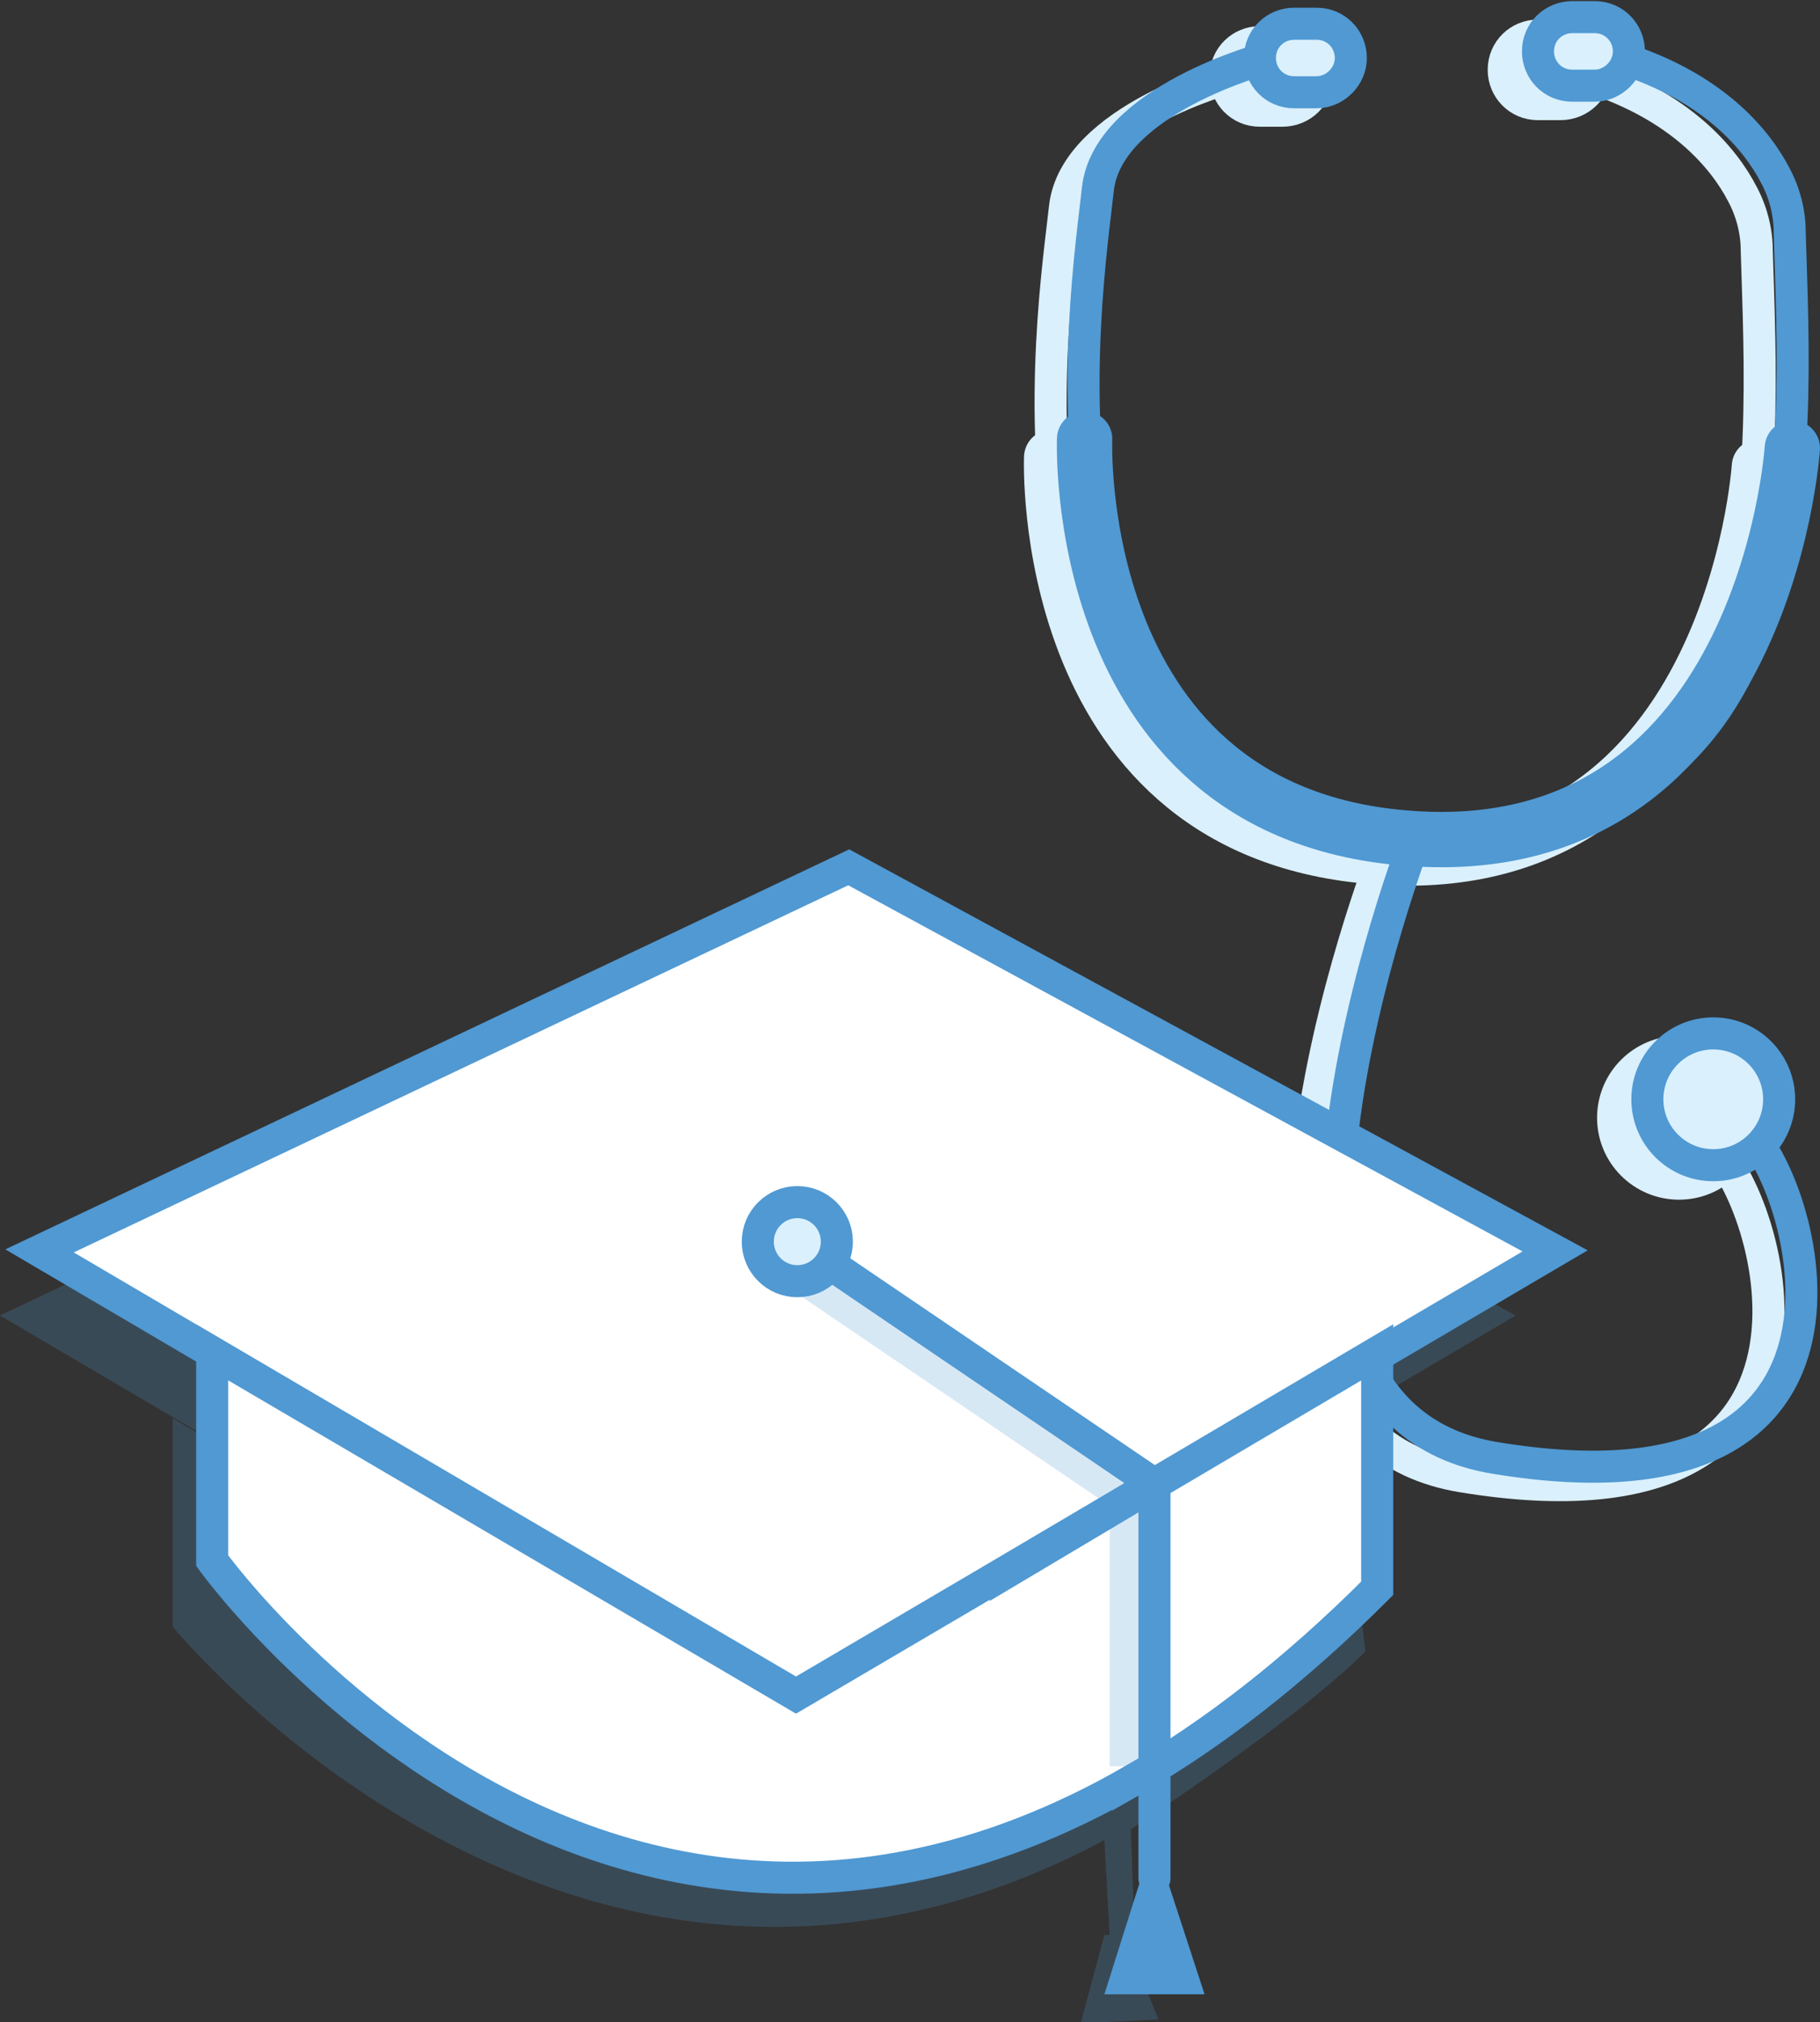
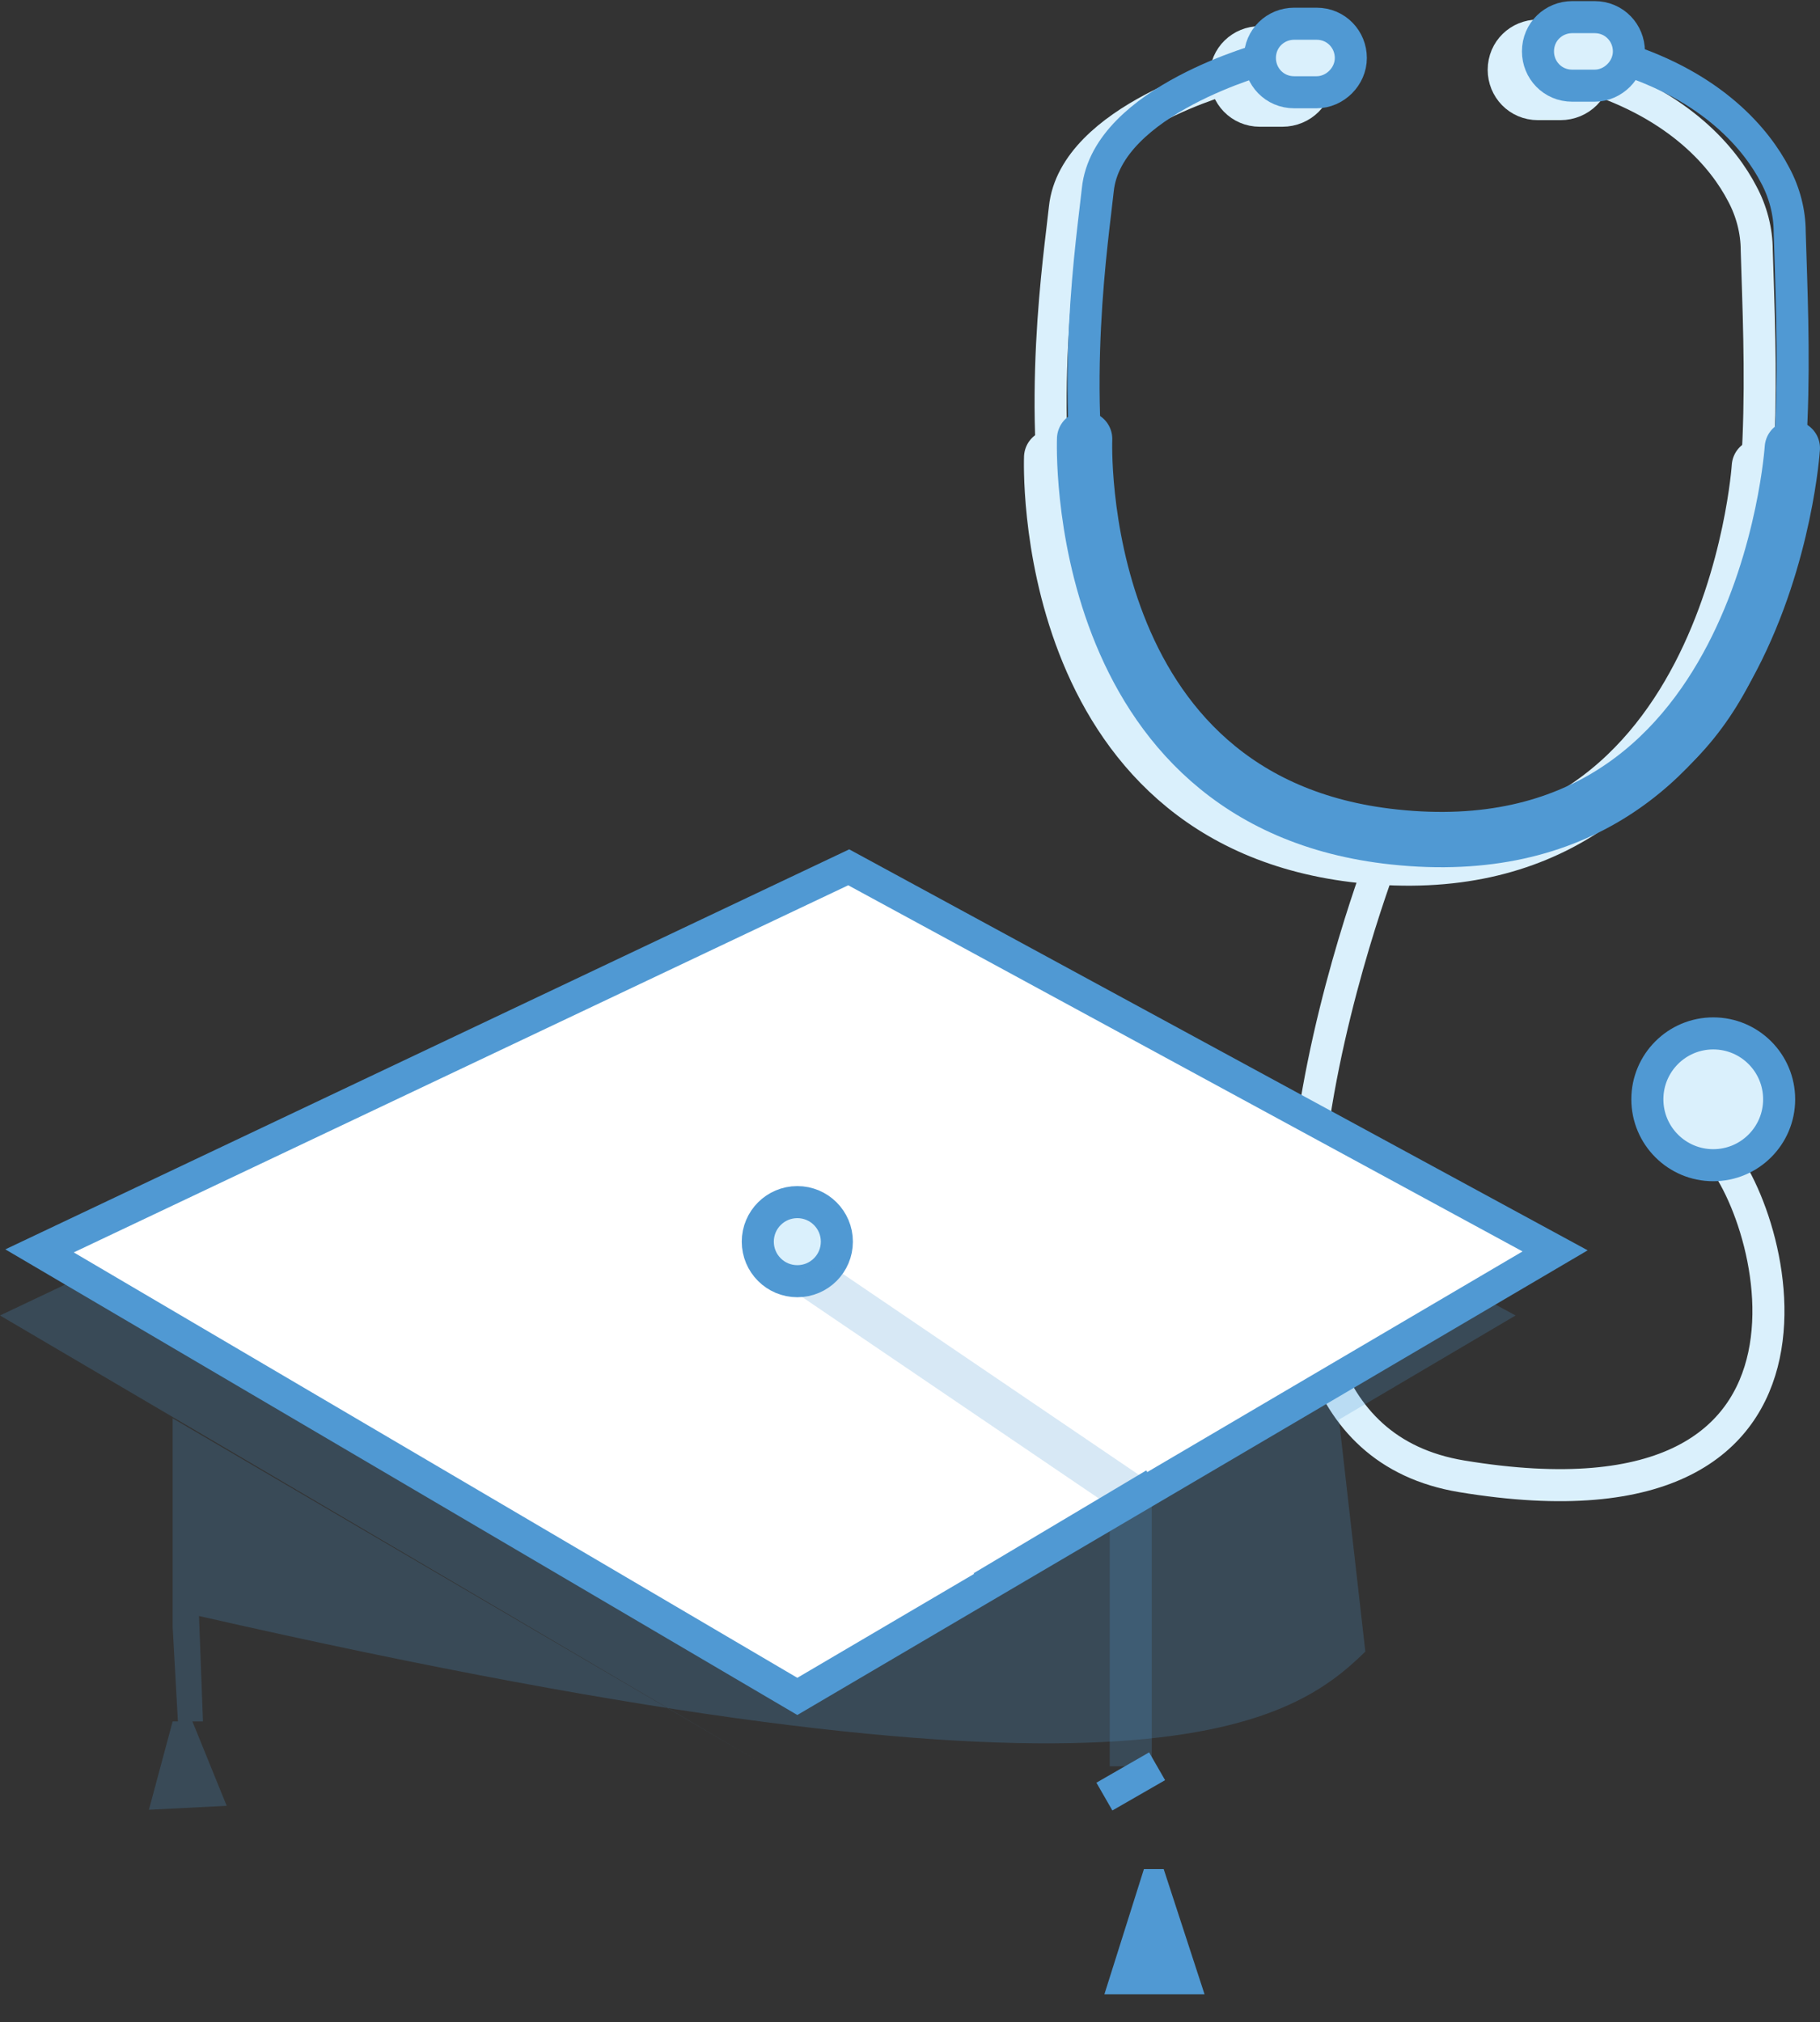
<svg xmlns="http://www.w3.org/2000/svg" version="1.1" id="Layer_1" x="0px" y="0px" viewBox="0 0 138.1 153.4" style="enable-background:new 0 0 138.1 153.4;" xml:space="preserve">
  <rect x="0" y="0" width="138.1" height="153.4" fill="#333333" stroke="none" />
  <style type="text/css">
	.st0{fill:#0F95D3;stroke:#5099D3;stroke-linecap:round;stroke-miterlimit:10;}
	.st1{opacity:0.54;}
	.st2{fill:#81D2E7;}
	.st3{fill:#9ACA3C;}
	.st4{fill:#E4A36C;}
	.st5{fill:#FFFFFF;}
	.st6{fill:#67BD45;}
	.st7{fill:none;stroke:#253540;stroke-miterlimit:10;}
	.st8{fill:#F2F2F3;stroke:#253540;stroke-miterlimit:10;}
	.st9{fill:#EDEDEE;stroke:#253540;stroke-miterlimit:10;}
	.st10{fill:#489BD5;stroke:#253540;stroke-miterlimit:10;}
	.st11{fill:#F29820;stroke:#253540;stroke-miterlimit:10;}
	.st12{fill:#F15E3D;stroke:#253540;stroke-miterlimit:10;}
	.st13{fill:#90D0AE;stroke:#253540;stroke-miterlimit:10;}
	.st14{fill:#334A9F;stroke:#253540;stroke-miterlimit:10;}
	.st15{fill:#F18B21;stroke:#253540;stroke-miterlimit:10;}
	.st16{fill:#F5B0CF;stroke:#253540;stroke-miterlimit:10;}
	.st17{fill:#CD97B4;stroke:#253540;stroke-miterlimit:10;}
	.st18{fill:#253540;}
	.st19{fill:#EAACCB;stroke:#253540;stroke-miterlimit:10;}
	.st20{fill:#E9C01E;stroke:#253540;stroke-miterlimit:10;}
	.st21{fill:#FED413;stroke:#253540;stroke-miterlimit:10;}
	.st22{fill:none;stroke:#253540;stroke-linecap:round;stroke-miterlimit:10;}
	.st23{fill:#D69DBA;stroke:#253540;stroke-width:2;stroke-linecap:round;stroke-miterlimit:10;}
	.st24{fill:#B2869F;stroke:#253540;stroke-width:2;stroke-linecap:round;stroke-miterlimit:10;}
	.st25{fill:#5CAD96;stroke:#253540;stroke-miterlimit:10;}
	.st26{fill:#D1D2D1;stroke:#253540;stroke-miterlimit:10;}
	.st27{fill:#D9DBD9;stroke:#253540;stroke-miterlimit:10;}
	.st28{fill:#C4C4C3;stroke:#253540;stroke-miterlimit:10;}
	.st29{fill:#4A494A;stroke:#253540;stroke-miterlimit:10;}
	.st30{fill:#5CC2A8;stroke:#253540;stroke-miterlimit:10;}
	.st31{fill:#515251;stroke:#253540;stroke-miterlimit:10;}
	.st32{fill:#737272;stroke:#253540;stroke-linecap:round;stroke-miterlimit:10;}
	.st33{fill:#1B1B1B;stroke:#253540;stroke-miterlimit:10;}
	.st34{fill:#141415;stroke:#253540;stroke-miterlimit:10;}
	.st35{fill:#2D2D2D;stroke:#253540;stroke-miterlimit:10;}
	.st36{fill:#232323;stroke:#253540;stroke-miterlimit:10;}
	.st37{fill:#353535;stroke:#253540;stroke-miterlimit:10;}
	.st38{fill:#315189;stroke:#253540;stroke-miterlimit:10;}
	.st39{fill:#2C4D7B;stroke:#253540;stroke-miterlimit:10;}
	.st40{fill:#DBC49C;stroke:#253540;stroke-miterlimit:10;}
	.st41{fill:#D1B08E;stroke:#253540;stroke-miterlimit:10;}
	.st42{fill:#E8CFB0;stroke:#253540;stroke-miterlimit:10;}
	.st43{fill:#C5A780;stroke:#253540;stroke-miterlimit:10;}
	.st44{fill:#F0D9B8;stroke:#253540;stroke-miterlimit:10;}
	.st45{fill:#FCF5A3;stroke:#253540;stroke-miterlimit:10;}
	.st46{fill:#564419;stroke:#253540;stroke-miterlimit:10;}
	.st47{fill:#CEECF2;stroke:#253540;stroke-miterlimit:10;}
	.st48{fill:#F68B69;stroke:#253540;stroke-miterlimit:10;}
	.st49{fill:#937339;stroke:#253540;stroke-miterlimit:10;}
	.st50{fill:#444545;stroke:#253540;stroke-miterlimit:10;}
	.st51{fill:none;stroke:#253540;stroke-linecap:round;stroke-linejoin:round;stroke-miterlimit:10;}
	.st52{fill:#4CB295;stroke:#253540;stroke-miterlimit:10;}
	.st53{fill:#A4D3EE;stroke:#253540;stroke-miterlimit:10;}
	.st54{fill:#E58525;stroke:#253540;stroke-miterlimit:10;}
	.st55{fill:#58B79C;stroke:#253540;stroke-miterlimit:10;}
	.st56{fill:#E9C01E;stroke:#253540;stroke-width:2;stroke-miterlimit:10;}
	.st57{fill:#FED413;stroke:#253540;stroke-width:2;stroke-miterlimit:10;}
	.st58{fill:none;stroke:#253540;stroke-width:2;stroke-miterlimit:10;}
	.st59{fill:none;stroke:#253540;stroke-width:2;stroke-linecap:round;stroke-miterlimit:10;}
	.st60{fill:#010101;}
	.st61{fill:none;stroke:#000000;stroke-width:0.5;stroke-miterlimit:10;}
	.st62{fill:none;stroke:#DDDDDD;stroke-miterlimit:10;}
	.st63{fill:#7E7E7E;}
	.st64{opacity:0.23;fill:#5099D3;}
	.st65{clip-path:url(#SVGID_2_);}
	.st66{clip-path:url(#SVGID_4_);}
	.st67{fill:#DAF0FC;stroke:#5099D3;stroke-width:2.432;stroke-linecap:round;stroke-linejoin:round;stroke-miterlimit:10;}
	.st68{fill:#FFFFFF;stroke:#5099D3;stroke-width:1.824;stroke-linecap:round;stroke-linejoin:round;stroke-miterlimit:10;}
	.st69{fill:#5099D3;stroke:#5099D3;stroke-width:0.399;stroke-miterlimit:10;}
	.st70{fill:#5099D3;stroke:#5099D3;stroke-width:0.655;stroke-miterlimit:10;}
	.st71{fill:#5099D3;}
	.st72{clip-path:url(#SVGID_6_);}
	.st73{fill:#5099D3;stroke:#5099D3;stroke-width:0.652;stroke-miterlimit:10;}
	.st74{fill:#5099D3;stroke:#5099D3;stroke-width:0.636;stroke-miterlimit:10;}
	.st75{fill:#FFFFFF;stroke:#5099D3;stroke-width:2.432;stroke-linecap:round;stroke-miterlimit:10;}
	.st76{fill:#DAF0FC;}
	.st77{fill:#FFFFFF;stroke:#5099D3;stroke-width:1.824;stroke-linecap:round;stroke-miterlimit:10;}
	.st78{fill:#FFFFFF;stroke:#5099D3;stroke-width:2.278;stroke-linecap:round;stroke-miterlimit:10;}
	.st79{fill:#FFFFFF;stroke:#5099D3;stroke-width:1.936;stroke-linecap:round;stroke-miterlimit:10;}
	.st80{fill:none;stroke:#DAF0FC;stroke-width:2.747;stroke-miterlimit:10;}
	.st81{opacity:0.31;fill:none;stroke:#888888;stroke-width:0.412;stroke-miterlimit:10;}
	.st82{fill:none;stroke:#DAF0FC;stroke-width:1.93;stroke-miterlimit:10;}
	.st83{opacity:0.31;fill:none;stroke:#888888;stroke-width:0.289;stroke-miterlimit:10;}
	.st84{fill:#71B8E6;}
	.st85{opacity:0.46;fill:#FFFFFF;}
	.st86{fill:none;stroke:#5099D3;stroke-width:3.107;stroke-linecap:round;stroke-miterlimit:10;}
	.st87{fill:none;stroke:#DAF0FC;stroke-width:2.432;stroke-linecap:round;stroke-miterlimit:10;}
	.st88{fill:#DAF0FC;stroke:#DAF0FC;stroke-width:2.432;stroke-linecap:round;stroke-linejoin:round;stroke-miterlimit:10;}
	.st89{fill:none;stroke:#DAF0FC;stroke-width:4.198;stroke-linecap:round;stroke-miterlimit:10;}
	.st90{fill:none;stroke:#5099D3;stroke-width:2.432;stroke-linecap:round;stroke-miterlimit:10;}
	.st91{fill:none;stroke:#5099D3;stroke-width:4.198;stroke-linecap:round;stroke-miterlimit:10;}
	.st92{opacity:0.23;fill:none;stroke:#5099D3;stroke-width:3.188;stroke-miterlimit:10;}
	.st93{fill:#FFFFFF;stroke:#5099D3;stroke-width:2.432;stroke-miterlimit:10;}
	.st94{clip-path:url(#SVGID_8_);}
	.st95{fill:#FFFFFF;stroke:#5099D3;stroke-width:1.555;stroke-linecap:round;stroke-miterlimit:10;}
	.st96{fill:#FFFFFF;stroke:#5099D3;stroke-width:2.213;stroke-linecap:round;stroke-miterlimit:10;}
	.st97{fill:#DAF0FC;stroke:#5099D3;stroke-width:2.213;stroke-linecap:round;stroke-linejoin:round;stroke-miterlimit:10;}
	.st98{fill:none;stroke:#5099D3;stroke-width:2.213;stroke-linecap:round;stroke-miterlimit:10;}
	.st99{opacity:0.23;fill:none;stroke:#5099D3;stroke-width:2.9;stroke-miterlimit:10;}
	.st100{fill:#FFFFFF;stroke:#5099D3;stroke-width:2.213;stroke-miterlimit:10;}
	.st101{fill:#FFFFFF;stroke:#5099D3;stroke-width:1.494;stroke-linecap:round;stroke-miterlimit:10;}
	.st102{fill:#FFFFFF;stroke:#5099D3;stroke-width:6;stroke-linecap:round;stroke-miterlimit:10;}
	.st103{fill:#FFFFFF;stroke:#5099D3;stroke-width:2;stroke-linecap:round;stroke-miterlimit:10;}
	.st104{fill:#DAF0FC;stroke:#5099D3;stroke-width:2;stroke-linecap:round;stroke-linejoin:round;stroke-miterlimit:10;}
	.st105{fill:none;stroke:#5099D3;stroke-width:2;stroke-linecap:round;stroke-miterlimit:10;}
	.st106{opacity:0.23;fill:none;stroke:#5099D3;stroke-width:2;stroke-miterlimit:10;}
	.st107{fill:#FFFFFF;stroke:#5099D3;stroke-width:2;stroke-miterlimit:10;}
	.st108{fill:#FFFFFF;stroke:#5099D3;stroke-width:1.705;stroke-linecap:round;stroke-miterlimit:10;}
	.st109{fill:#DAF0FC;stroke:#5099D3;stroke-width:1.705;stroke-linecap:round;stroke-linejoin:round;stroke-miterlimit:10;}
	.st110{fill:none;stroke:#5099D3;stroke-width:1.705;stroke-linecap:round;stroke-miterlimit:10;}
	.st111{opacity:0.23;fill:none;stroke:#5099D3;stroke-width:1.705;stroke-miterlimit:10;}
	.st112{fill:#FFFFFF;stroke:#5099D3;stroke-width:1.705;stroke-miterlimit:10;}
	.st113{clip-path:url(#SVGID_10_);}
	.st114{clip-path:url(#SVGID_12_);}
	.st115{clip-path:url(#SVGID_14_);}
	.st116{opacity:0.23;}
	.st117{fill:#DAF0FC;stroke:#5099D3;stroke-width:1.4;stroke-linecap:round;stroke-linejoin:round;stroke-miterlimit:10;}
	.st118{fill:#5099D3;stroke:#5099D3;stroke-miterlimit:10;}
	.st119{fill:#FFFFFF;stroke:#5099D3;stroke-width:1.758;stroke-linecap:round;stroke-miterlimit:10;}
	.st120{fill:#DAF0FC;stroke:#5099D3;stroke-width:1.647;stroke-linecap:round;stroke-linejoin:round;stroke-miterlimit:10;}
	.st121{fill:#5099D3;stroke:#5099D3;stroke-width:1.177;stroke-miterlimit:10;}
	.st122{fill:#FFFFFF;stroke:#5099D3;stroke-width:1.078;stroke-linecap:round;stroke-miterlimit:10;}
	.st123{fill:#FFFFFF;stroke:#5099D3;stroke-width:4.328;stroke-linecap:round;stroke-miterlimit:10;}
	.st124{fill:#FFFFFF;stroke:#5099D3;stroke-width:1.443;stroke-linecap:round;stroke-miterlimit:10;}
	.st125{fill:#DAF0FC;stroke:#5099D3;stroke-width:1.443;stroke-linecap:round;stroke-linejoin:round;stroke-miterlimit:10;}
	.st126{fill:none;stroke:#5099D3;stroke-width:1.443;stroke-linecap:round;stroke-miterlimit:10;}
	.st127{opacity:0.23;fill:none;stroke:#5099D3;stroke-width:1.443;stroke-miterlimit:10;}
	.st128{fill:#FFFFFF;stroke:#5099D3;stroke-width:1.443;stroke-miterlimit:10;}
	.st129{clip-path:url(#SVGID_16_);}
	.st130{clip-path:url(#SVGID_18_);}
	.st131{clip-path:url(#SVGID_20_);}
	.st132{fill:none;stroke:#DAF0FC;stroke-width:3;stroke-miterlimit:10;}
	.st133{fill:#FFFFFF;stroke:#5099D3;stroke-width:2.858;stroke-linecap:round;stroke-miterlimit:10;}
	.st134{fill:#FFFFFF;stroke:#5099D3;stroke-width:2.479;stroke-linecap:round;stroke-miterlimit:10;}
	.st135{fill:#FFFFFF;stroke:#5099D3;stroke-width:2.301;stroke-linecap:round;stroke-miterlimit:10;}
	.st136{fill:#FFFFFF;stroke:#5099D3;stroke-width:1.5;stroke-linecap:round;stroke-miterlimit:10;}
	.st137{fill:none;stroke:#DAF0FC;stroke-width:1.5;stroke-miterlimit:10;}
	.st138{fill:#DAF0FC;stroke:#5099D3;stroke-width:1.5;stroke-linecap:round;stroke-linejoin:round;stroke-miterlimit:10;}
	.st139{fill:#FFFFFF;stroke:#5099D3;stroke-width:1.036;stroke-linecap:round;stroke-miterlimit:10;}
	.st140{fill:none;stroke:#DAF0FC;stroke-width:1.036;stroke-miterlimit:10;}
	.st141{fill:#DAF0FC;stroke:#5099D3;stroke-width:1.036;stroke-linecap:round;stroke-linejoin:round;stroke-miterlimit:10;}
	.st142{fill:#FFFFFF;stroke:#5099D3;stroke-width:1.639;stroke-linecap:round;stroke-miterlimit:10;}
	.st143{fill:#DAF0FC;stroke:#5099D3;stroke-width:1.639;stroke-linecap:round;stroke-linejoin:round;stroke-miterlimit:10;}
	.st144{fill:#5099D3;stroke:#5099D3;stroke-width:1.5;stroke-miterlimit:10;}
	.st145{fill:#FFFFFF;stroke:#5099D3;stroke-width:1.252;stroke-linecap:round;stroke-miterlimit:10;}
	.st146{fill:#DAF0FC;stroke:#5099D3;stroke-width:1.252;stroke-linecap:round;stroke-linejoin:round;stroke-miterlimit:10;}
	.st147{fill:#FFFFFF;stroke:#5099D3;stroke-width:1.766;stroke-linecap:round;stroke-miterlimit:10;}
	.st148{fill:#DAF0FC;stroke:#5099D3;stroke-width:1.766;stroke-linecap:round;stroke-linejoin:round;stroke-miterlimit:10;}
	.st149{fill:#FFFFFF;stroke:#5099D3;stroke-width:1.477;stroke-linecap:round;stroke-miterlimit:10;}
	.st150{fill:#FFFFFF;stroke:#5099D3;stroke-width:1.445;stroke-linecap:round;stroke-miterlimit:10;}
	.st151{fill:#DAF0FC;stroke:#5099D3;stroke-width:1.445;stroke-linecap:round;stroke-linejoin:round;stroke-miterlimit:10;}
	.st152{fill:none;stroke:#5099D3;stroke-width:1.445;stroke-linecap:round;stroke-miterlimit:10;}
	.st153{opacity:0.23;fill:none;stroke:#5099D3;stroke-width:1.445;stroke-miterlimit:10;}
	.st154{fill:#FFFFFF;stroke:#5099D3;stroke-width:1.445;stroke-miterlimit:10;}
	.st155{fill:#FFFFFF;stroke:#5099D3;stroke-width:1.289;stroke-linecap:round;stroke-miterlimit:10;}
	.st156{fill:#FFFFFF;stroke:#5099D3;stroke-width:1.712;stroke-linecap:round;stroke-miterlimit:10;}
	.st157{fill:#FFFFFF;stroke:#5099D3;stroke-width:1.937;stroke-linecap:round;stroke-miterlimit:10;}
	.st158{fill:#FFFFFF;stroke:#5099D3;stroke-width:1.007;stroke-linecap:round;stroke-miterlimit:10;}
	.st159{fill:#FFFFFF;stroke:#5099D3;stroke-width:0.986;stroke-linecap:round;stroke-miterlimit:10;}
	.st160{fill:#DAF0FC;stroke:#5099D3;stroke-width:0.986;stroke-linecap:round;stroke-linejoin:round;stroke-miterlimit:10;}
	.st161{fill:none;stroke:#5099D3;stroke-width:0.986;stroke-linecap:round;stroke-miterlimit:10;}
	.st162{opacity:0.23;fill:none;stroke:#5099D3;stroke-width:0.986;stroke-miterlimit:10;}
	.st163{fill:#FFFFFF;stroke:#5099D3;stroke-width:0.986;stroke-miterlimit:10;}
	.st164{fill:#FFFFFF;stroke:#5099D3;stroke-width:0.879;stroke-linecap:round;stroke-miterlimit:10;}
	.st165{fill:#FFFFFF;stroke:#5099D3;stroke-width:1.168;stroke-linecap:round;stroke-miterlimit:10;}
	.st166{fill:#FFFFFF;stroke:#5099D3;stroke-width:1.007;stroke-linecap:round;stroke-miterlimit:10;}
	.st167{fill:#DAF0FC;stroke:#5099D3;stroke-width:1.007;stroke-linecap:round;stroke-linejoin:round;stroke-miterlimit:10;}
	.st168{fill:#DAF0FC;stroke:#5099D3;stroke-width:1.043;stroke-linecap:round;stroke-linejoin:round;stroke-miterlimit:10;}
	.st169{fill:#FFFFFF;stroke:#5099D3;stroke-width:0.707;stroke-linecap:round;stroke-miterlimit:10;}
	.st170{fill:#DAF0FC;stroke:#5099D3;stroke-width:0.707;stroke-linecap:round;stroke-linejoin:round;stroke-miterlimit:10;}
	.st171{fill:#DAF0FC;stroke:#5099D3;stroke-width:0.679;stroke-linecap:round;stroke-linejoin:round;stroke-miterlimit:10;}
	.st172{fill:#FFFFFF;stroke:#5099D3;stroke-width:0.83;stroke-linecap:round;stroke-miterlimit:10;}
	.st173{fill:#DAF0FC;stroke:#5099D3;stroke-width:0.83;stroke-linecap:round;stroke-linejoin:round;stroke-miterlimit:10;}
	.st174{clip-path:url(#SVGID_22_);}
	.st175{clip-path:url(#SVGID_24_);}
	.st176{clip-path:url(#SVGID_26_);}
	.st177{clip-path:url(#SVGID_28_);}
	.st178{fill:#FFFFFF;stroke:#5099D3;stroke-linecap:round;stroke-miterlimit:10;}
	.st179{fill:#DAF0FC;stroke:#5099D3;stroke-width:0.516;stroke-linecap:round;stroke-linejoin:round;stroke-miterlimit:10;}
	.st180{clip-path:url(#SVGID_30_);}
	.st181{fill:#FFFFFF;stroke:#5099D3;stroke-width:0.516;stroke-linecap:round;stroke-miterlimit:10;}
	.st182{fill:none;stroke:#5099D3;stroke-width:0.516;stroke-linecap:round;stroke-miterlimit:10;}
	.st183{opacity:0.23;fill:none;stroke:#5099D3;stroke-width:0.516;stroke-miterlimit:10;}
	.st184{fill:#FFFFFF;stroke:#5099D3;stroke-width:0.516;stroke-miterlimit:10;}
	.st185{fill:#FFFFFF;stroke:#5099D3;stroke-width:0.46;stroke-linecap:round;stroke-miterlimit:10;}
	.st186{fill:#FFFFFF;stroke:#5099D3;stroke-width:0.612;stroke-linecap:round;stroke-miterlimit:10;}
	.st187{fill:#FFFFFF;stroke:#5099D3;stroke-width:0.523;stroke-linecap:round;stroke-miterlimit:10;}
</style>
  <g>
    <g>
      <path class="st87" d="M93.6,5.8c0,0-12.1,3.2-12.8,10c-0.7,6.8-7.5,47.8,24.3,49c30.8,1.2,28.7-29.3,28.2-45.8    c0-1.5-0.4-3-1.1-4.3c-1.4-2.7-4.7-6.7-11.7-8.9" />
      <path class="st88" d="M97.3,8.4h-1.7c-1.5,0-2.6-1.2-2.6-2.6v0c0-1.5,1.2-2.6,2.6-2.6h1.7c1.5,0,2.6,1.2,2.6,2.6v0    C100,7.2,98.8,8.4,97.3,8.4z" />
      <path class="st88" d="M118.4,7.9h-1.7c-1.5,0-2.6-1.2-2.6-2.6v0c0-1.5,1.2-2.6,2.6-2.6h1.7c1.5,0,2.6,1.2,2.6,2.6v0    C121.1,6.7,119.9,7.9,118.4,7.9z" />
      <path class="st87" d="M105,64.8c0,0-16.9,43.4,5.9,47.2c31.4,5.2,23.5-21.3,18.9-25.1" />
-       <circle class="st88" cx="127.4" cy="84.8" r="5" />
      <path class="st89" d="M79.8,34.7c0,0-1.1,27.6,23.5,30.2c28.1,3,30.2-29.5,30.2-29.5" />
    </g>
    <g>
      <path class="st90" d="M96.1,4.4c0,0-12.1,3.2-12.8,10c-0.7,6.8-7.5,47.8,24.3,49c30.8,1.2,28.7-29.3,28.2-45.8    c0-1.5-0.4-3-1.1-4.3c-1.4-2.7-4.7-6.7-11.7-8.9" />
      <path class="st67" d="M99.9,7h-1.7c-1.5,0-2.6-1.2-2.6-2.6v0c0-1.5,1.2-2.6,2.6-2.6h1.7c1.5,0,2.6,1.2,2.6,2.6v0    C102.5,5.8,101.3,7,99.9,7z" />
      <path class="st67" d="M121,6.5h-1.7c-1.5,0-2.6-1.2-2.6-2.6v0c0-1.5,1.2-2.6,2.6-2.6h1.7c1.5,0,2.6,1.2,2.6,2.6v0    C123.6,5.3,122.4,6.5,121,6.5z" />
-       <path class="st90" d="M107.5,63.4c0,0-16.9,43.4,5.9,47.2c31.4,5.2,23.5-21.3,18.9-25.1" />
      <circle class="st67" cx="130" cy="83.4" r="5" />
      <path class="st91" d="M82.3,33.3c0,0-1.1,27.6,23.5,30.2c28.1,3,30.2-29.5,30.2-29.5" />
    </g>
    <g>
-       <path class="st64" d="M103.6,125.3l-2-17.6l13.4-7.9L61.4,70.7L0,99.8l57.5,33.8l-44.4-26v15.8c0,0,30.6,37.6,70.7,16.2l0.4,7.2    h-0.4l-1.8,6.7l5.9-0.3l-2.6-6.4h0.8l-0.3-8C85.8,138.7,97.7,131.1,103.6,125.3z" />
+       <path class="st64" d="M103.6,125.3l-2-17.6l13.4-7.9L61.4,70.7L0,99.8l57.5,33.8l-44.4-26v15.8l0.4,7.2    h-0.4l-1.8,6.7l5.9-0.3l-2.6-6.4h0.8l-0.3-8C85.8,138.7,97.7,131.1,103.6,125.3z" />
      <g>
        <polygon class="st75" points="3,94.9 64.4,65.8 118,94.9 60.5,128.7    " />
        <circle class="st67" cx="60.5" cy="94.2" r="3" />
-         <path class="st75" d="M16.1,102.6v15.8c0,0,37.8,52.7,88.4,2.1v-17.9l-29.3,17.3l-14.8,8.7L16.1,102.6z" />
-         <polyline class="st90" points="63,95.9 87.6,112.6 87.6,142.5    " />
        <polyline class="st92" points="61.2,96.7 85.8,113.4 85.8,134    " />
        <polygon class="st71" points="83.8,151.3 91.4,151.3 88.3,141.8 86.8,141.8    " />
      </g>
      <line class="st93" x1="74.5" y1="120.4" x2="87.6" y2="112.6" />
      <line class="st93" x1="87.8" y1="134" x2="83.8" y2="136.3" />
    </g>
  </g>
</svg>